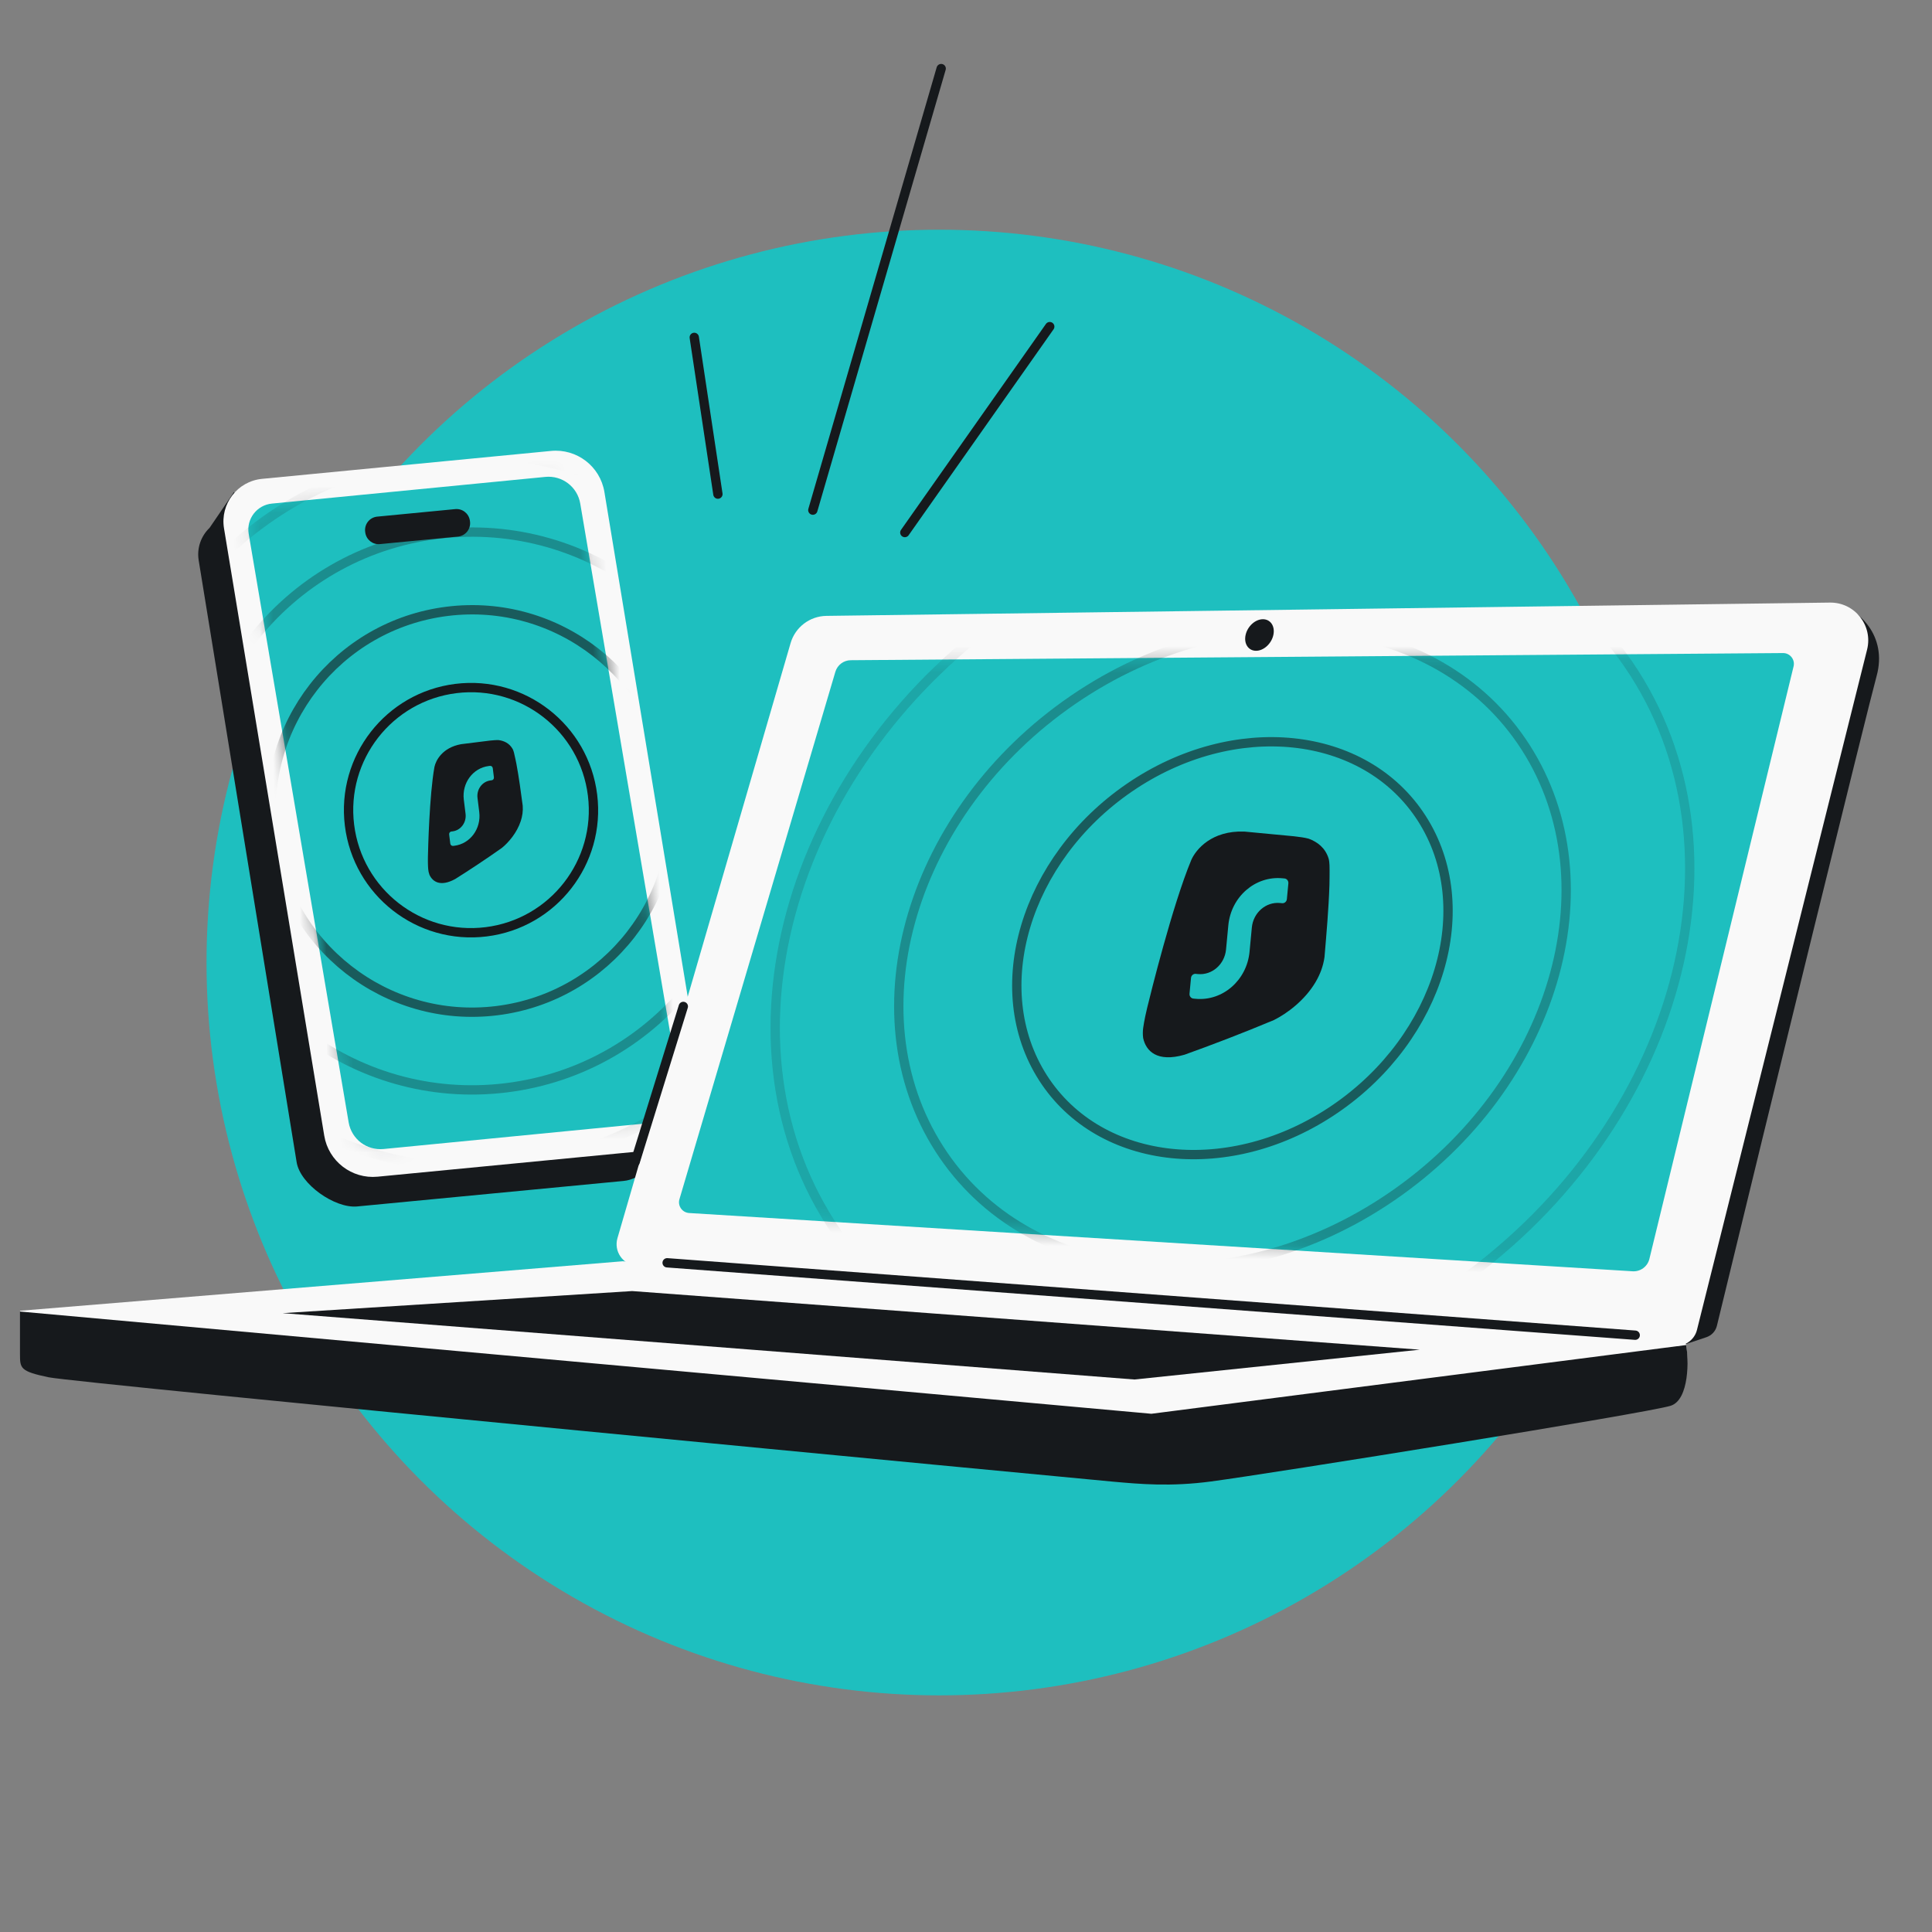
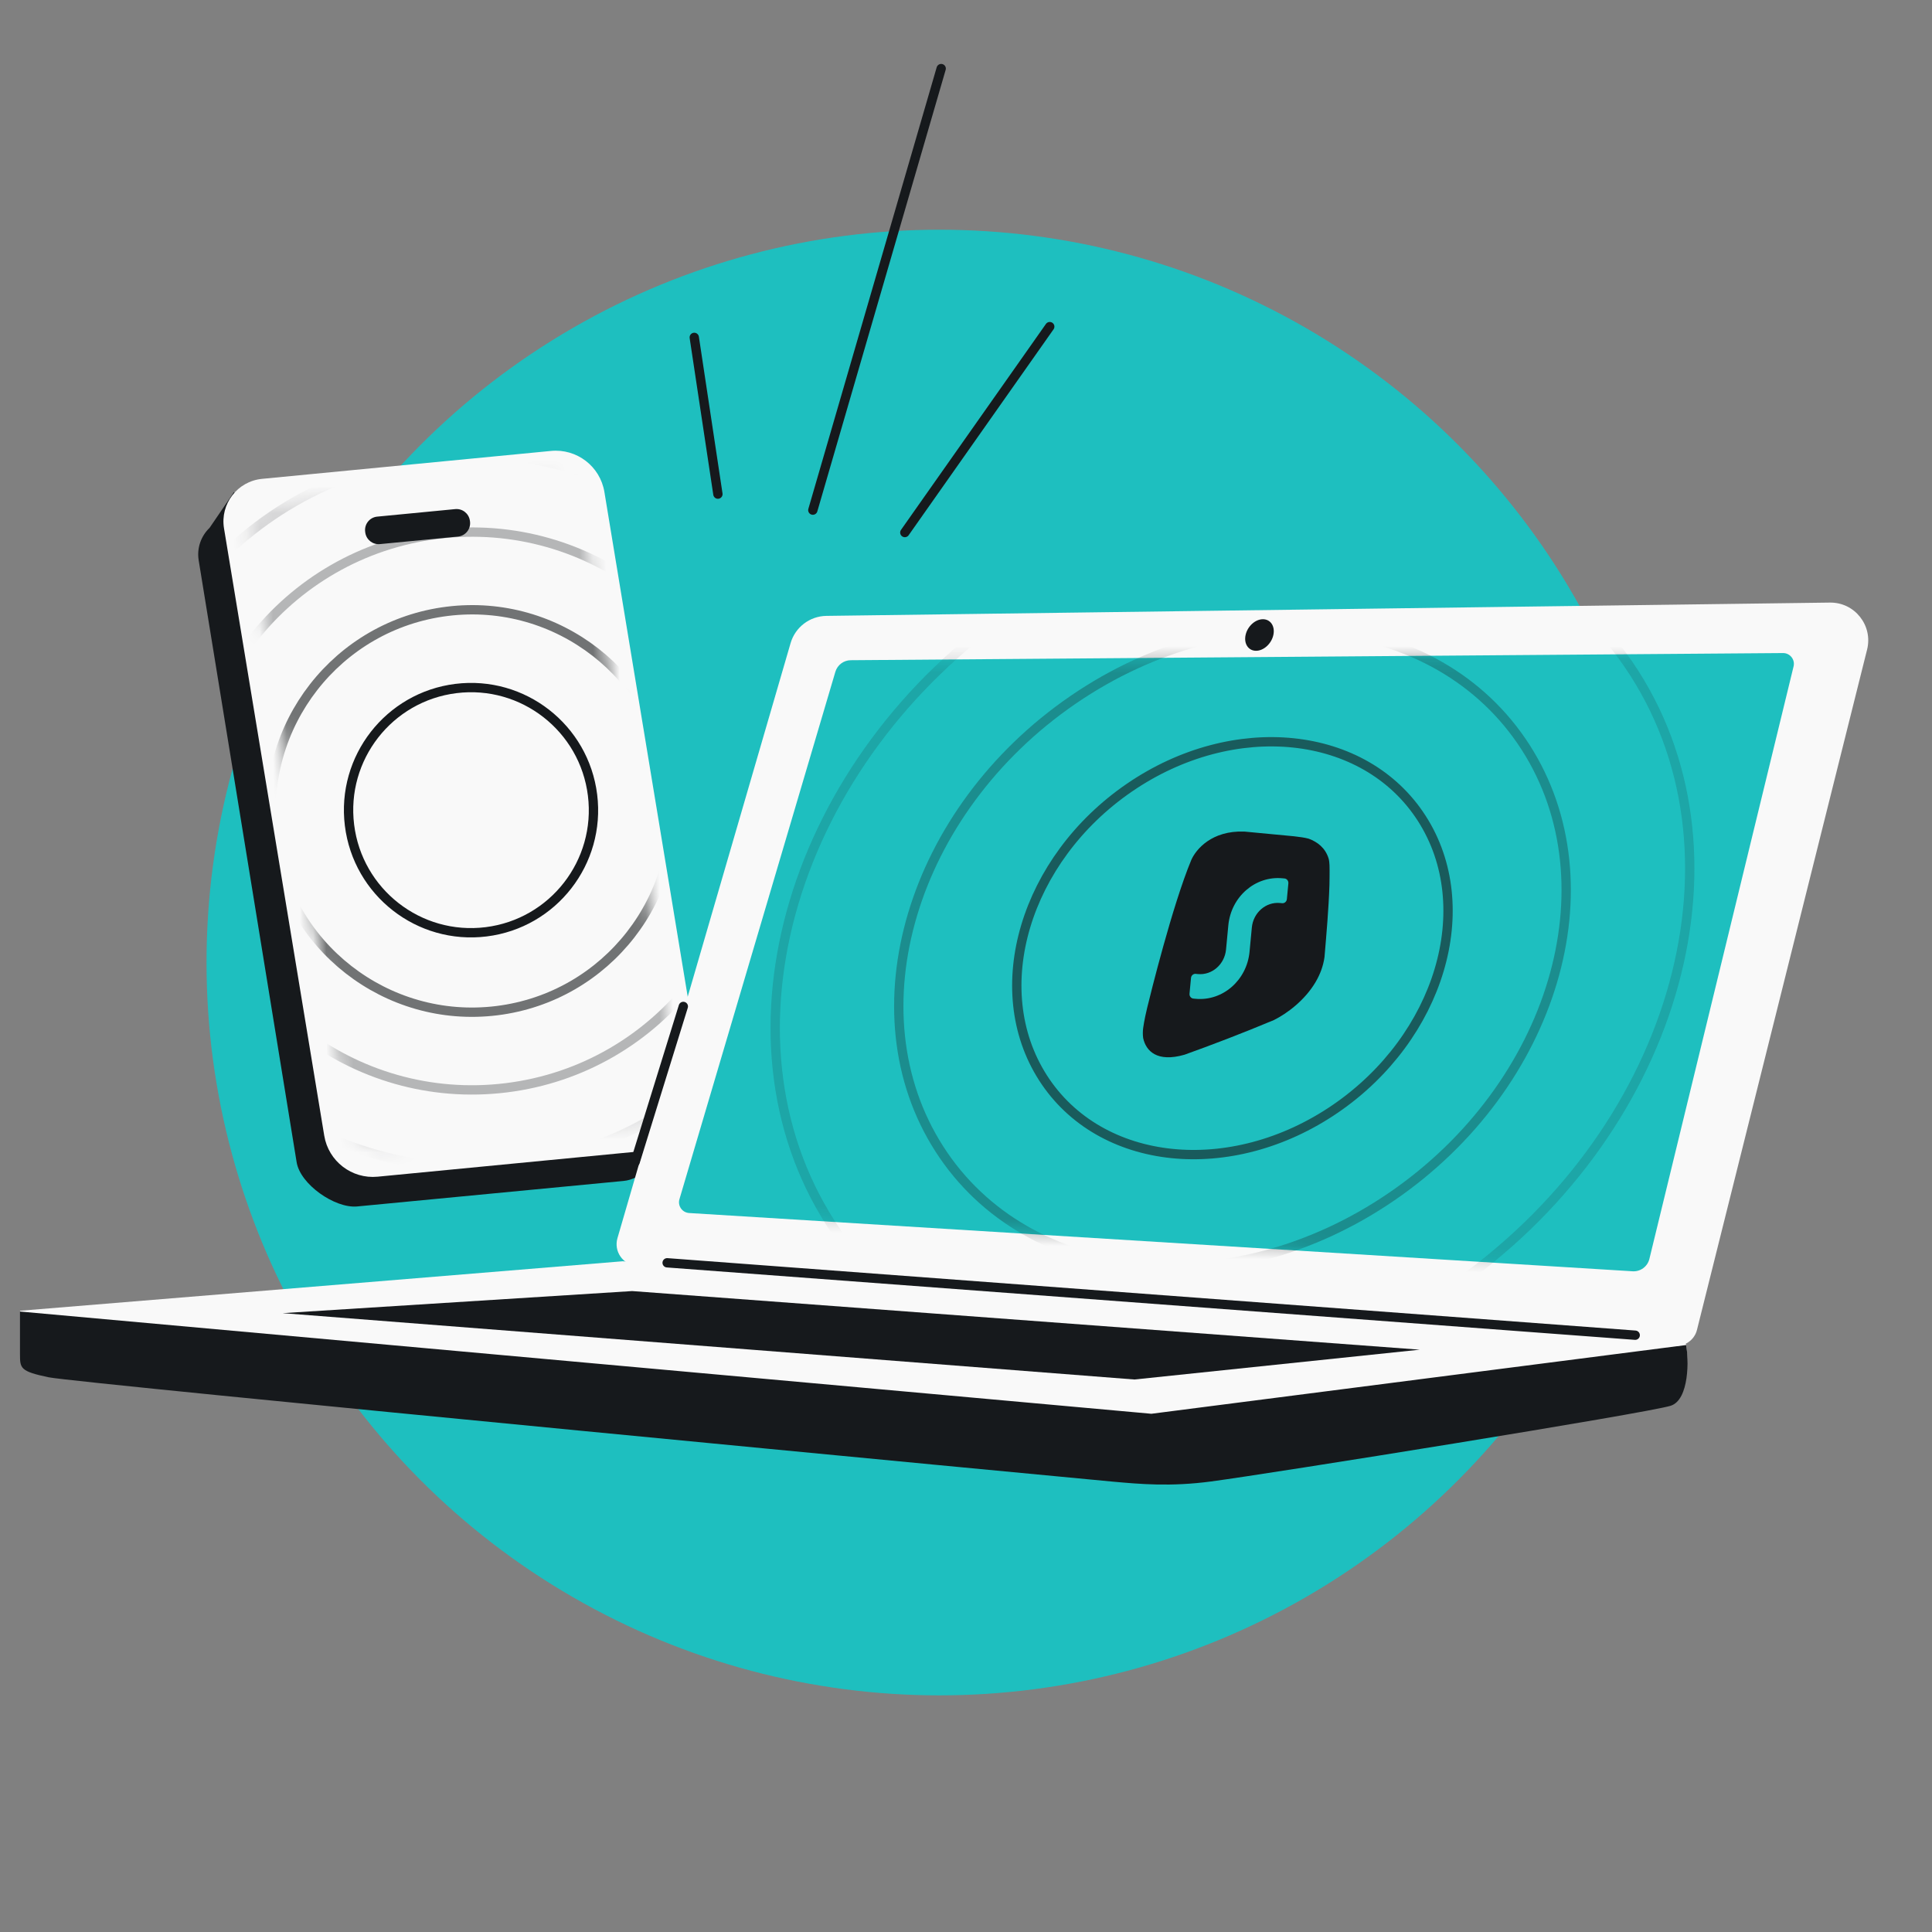
<svg xmlns="http://www.w3.org/2000/svg" width="145" height="145" viewBox="0 0 145 145" fill="none">
  <rect x="0" y="0" width="145" height="145" fill="#808080" stroke="none" />
  <g clip-path="url(#clip0_6503_4182)">
    <circle cx="55" cy="55" r="55" transform="matrix(-1 0 0 1 125.5 17.24)" fill="#1EBFBF" />
    <path fill-rule="evenodd" clip-rule="evenodd" d="M15.728 39.617C15.098 40.221 14.761 41.116 14.911 42.05L22.263 87.224C22.528 88.879 25.13 90.7 26.799 90.547L46.803 88.632C47.45 88.573 48.048 88.227 48.456 87.882L52.374 84.638L49.192 84.91L41.914 39.598C41.648 37.943 40.146 36.777 38.477 36.93L18.984 38.524L17.561 36.93L15.728 39.617Z" fill="#16191C" />
    <path d="M16.812 39.652C16.51 37.822 17.82 36.118 19.667 35.939L41.356 33.843C43.293 33.656 45.044 35.003 45.361 36.923L52.885 82.504C53.187 84.335 51.876 86.039 50.03 86.218L28.341 88.313C26.403 88.501 24.652 87.154 24.335 85.234L16.812 39.652Z" fill="#F9F9F9" />
-     <path d="M18.666 40.072C18.475 38.952 19.275 37.906 20.406 37.795L40.932 35.792C42.194 35.669 43.336 36.542 43.548 37.792L51.05 81.956C51.24 83.076 50.44 84.122 49.309 84.233L28.784 86.236C27.522 86.359 26.38 85.486 26.167 84.236L18.666 40.072Z" fill="#1EBFBF" />
    <mask id="mask0_6503_4182" style="mask-type:alpha" maskUnits="userSpaceOnUse" x="18" y="35" width="34" height="52">
      <path d="M18.666 40.072C18.476 38.952 19.276 37.906 20.407 37.795L40.932 35.792C42.194 35.669 43.336 36.542 43.549 37.792L51.05 81.956C51.241 83.076 50.441 84.122 49.31 84.233L28.784 86.236C27.522 86.359 26.38 85.486 26.168 84.236L18.666 40.072Z" fill="#1EBFBF" />
    </mask>
    <g mask="url(#mask0_6503_4182)">
-       <path d="M36.778 55.582C37.019 55.559 37.247 55.536 37.435 55.547C37.832 55.602 38.221 55.778 38.464 56.195C38.464 56.195 38.516 56.268 38.575 56.49C38.634 56.712 38.758 57.333 38.758 57.333C38.952 58.366 39.093 59.448 39.23 60.467C39.263 60.868 39.203 61.256 39.085 61.619C38.797 62.506 38.158 63.241 37.658 63.644C36.409 64.526 35.194 65.324 34.161 65.974C33.058 66.574 32.475 66.181 32.233 65.659C32.179 65.515 32.148 65.364 32.136 65.222C32.136 65.222 32.105 64.884 32.116 64.319C32.128 63.755 32.224 59.69 32.605 57.565C32.707 57.072 33.195 56.11 34.606 55.852L36.778 55.582Z" fill="#16191C" />
-       <path d="M36.772 57.48C36.875 57.467 36.97 57.545 36.983 57.653L37.069 58.341C37.082 58.45 37.009 58.548 36.906 58.561L36.813 58.573C36.194 58.65 35.757 59.24 35.838 59.892L35.969 60.948C36.124 62.197 35.287 63.329 34.1 63.476L34.007 63.487C33.904 63.5 33.809 63.423 33.795 63.314L33.71 62.626C33.697 62.517 33.77 62.419 33.873 62.406L33.966 62.395C34.585 62.318 35.022 61.727 34.941 61.076L34.81 60.019C34.655 58.77 35.492 57.639 36.679 57.491L36.772 57.48Z" fill="#1EBFBF" />
      <path opacity="0.3" d="M56.18 58.294C57.603 69.766 49.465 80.218 38.005 81.639C26.545 83.06 16.101 74.912 14.678 63.44C13.256 51.968 21.393 41.516 32.853 40.095C44.313 38.674 54.757 46.821 56.18 58.294Z" stroke="#16191C" stroke-width="0.7" />
      <path opacity="0.15" d="M61.961 57.576C63.78 72.244 53.376 85.607 38.724 87.424C24.071 89.241 10.718 78.824 8.899 64.156C7.08 49.488 17.485 36.125 32.137 34.308C46.789 32.491 60.142 42.908 61.961 57.576Z" stroke="#16191C" stroke-width="0.7" />
      <path opacity="0.6" d="M50.401 59.01C51.427 67.286 45.556 74.827 37.288 75.852C29.02 76.877 21.485 70.999 20.459 62.722C19.433 54.445 25.304 46.905 33.572 45.88C41.839 44.855 49.374 50.733 50.401 59.01Z" stroke="#16191C" stroke-width="0.7" />
      <path d="M44.471 59.673C45.097 64.716 41.52 69.309 36.483 69.934C31.447 70.558 26.856 66.978 26.231 61.935C25.606 56.892 29.183 52.299 34.219 51.674C39.256 51.05 43.846 54.63 44.471 59.673Z" stroke="#16191C" stroke-width="0.7" />
    </g>
    <path d="M27.409 39.931C27.322 39.358 27.734 38.829 28.311 38.774L34.167 38.209C34.702 38.158 35.183 38.533 35.264 39.064L35.272 39.114C35.358 39.688 34.946 40.217 34.369 40.272L28.512 40.836C27.978 40.888 27.497 40.513 27.416 39.982L27.409 39.931Z" fill="#16191C" />
    <path d="M1.5 98.375L46.731 94.66L126.521 100.819C126.727 101.806 126.783 103.891 125.36 104.336C123.581 104.892 90.717 108.599 86.198 109.642C84.244 110.093 82.195 110.497 80.374 110.163C78.554 109.83 8.028 101.113 5.916 100.668C3.804 100.224 3.683 100.526 3.683 99.466C3.683 98.233 1.5 98.805 1.5 98.375Z" fill="#F9F9F9" />
    <path d="M86.413 106.106L126.543 100.948C126.749 101.935 126.805 105.061 125.382 105.506C123.603 106.062 95.499 110.574 90.901 111.185C87.859 111.59 85.596 111.387 83.498 111.198L83.362 111.185C81.227 110.993 5.748 103.81 3.636 103.365C1.523 102.92 1.5 102.698 1.5 101.638V98.433L86.413 106.106Z" fill="#16191C" />
-     <path d="M128.06 100.362L126.52 100.875C129.669 82.123 136.318 45.087 137.73 45.336C139.494 45.647 141.674 47.723 140.844 50.733C140.189 53.108 132.679 83.697 128.856 99.504C128.757 99.912 128.458 100.229 128.06 100.362Z" fill="#16191C" />
    <path d="M47.444 96.897L106.556 101.296L85.141 103.534L21.213 98.554L47.444 96.897Z" fill="#16191C" />
    <path d="M127.36 99.812L140.129 48.752C140.581 46.946 139.2 45.2 137.338 45.225L62.023 46.223C60.775 46.24 59.684 47.07 59.335 48.269L46.341 92.926C46.053 93.915 46.747 94.918 47.774 94.997L125.837 101.002C126.557 101.002 127.186 100.511 127.36 99.812Z" fill="#F9F9F9" />
    <path d="M50.994 90L62.695 50.422C62.847 49.908 63.317 49.554 63.852 49.55L133.817 49.013C134.345 49.009 134.736 49.502 134.611 50.016L123.789 94.486C123.649 95.058 123.12 95.448 122.532 95.412L51.721 91.039C51.201 91.007 50.846 90.5 50.994 90Z" fill="#1EBFBF" />
    <mask id="mask1_6503_4182" style="mask-type:alpha" maskUnits="userSpaceOnUse" x="50" y="49" width="85" height="47">
-       <path d="M50.995 90L62.697 50.422C62.849 49.908 63.319 49.554 63.854 49.55L133.819 49.013C134.347 49.009 134.738 49.502 134.613 50.016L123.79 94.486C123.651 95.058 123.122 95.448 122.533 95.412L51.723 91.039C51.203 91.007 50.848 90.5 50.995 90Z" fill="#1EBFBF" />
+       <path d="M50.995 90L62.697 50.422C62.849 49.908 63.319 49.554 63.854 49.55L133.819 49.013L123.79 94.486C123.651 95.058 123.122 95.448 122.533 95.412L51.723 91.039C51.203 91.007 50.848 90.5 50.995 90Z" fill="#1EBFBF" />
    </mask>
    <g mask="url(#mask1_6503_4182)">
      <path d="M97.116 62.764C97.528 62.814 97.918 62.859 98.227 62.948C98.87 63.187 99.455 63.624 99.707 64.411C99.707 64.411 99.766 64.552 99.782 64.945C99.799 65.337 99.777 66.421 99.777 66.421C99.718 68.218 99.554 70.077 99.406 71.83C99.313 72.512 99.07 73.139 98.739 73.701C97.929 75.077 96.59 76.069 95.607 76.558C93.193 77.569 90.868 78.453 88.903 79.157C86.838 79.752 86.009 78.88 85.798 77.917C85.761 77.657 85.765 77.394 85.797 77.153C85.797 77.153 85.87 76.575 86.098 75.636C86.326 74.698 87.99 67.942 89.412 64.533C89.764 63.748 90.934 62.321 93.388 62.411L97.116 62.764Z" fill="#16191C" />
      <path d="M96.405 65.931C96.582 65.948 96.711 66.113 96.694 66.299L96.582 67.48C96.564 67.667 96.406 67.804 96.229 67.787L96.069 67.772C95.006 67.671 94.058 68.496 93.952 69.615L93.781 71.429C93.578 73.572 91.762 75.154 89.724 74.961L89.564 74.945C89.387 74.929 89.257 74.764 89.275 74.578L89.387 73.396C89.405 73.21 89.563 73.073 89.74 73.089L89.9 73.105C90.963 73.205 91.91 72.38 92.016 71.262L92.188 69.448C92.391 67.304 94.207 65.723 96.244 65.916L96.405 65.931Z" fill="#1EBFBF" />
      <path opacity="0.3" d="M80.54 52.521C92.666 44.212 107.882 45.773 114.499 56.086C121.117 66.4 116.586 81.49 104.46 89.799C92.334 98.107 77.118 96.546 70.501 86.233C63.883 75.92 68.414 60.829 80.54 52.521Z" stroke="#16191C" stroke-width="0.7" />
      <path opacity="0.15" d="M76.115 45.627C92.741 34.236 113.585 36.385 122.647 50.506C131.708 64.628 125.511 85.305 108.884 96.697C92.258 108.089 71.414 105.94 62.352 91.818C53.291 77.697 59.489 57.019 76.115 45.627Z" stroke="#16191C" stroke-width="0.7" />
      <path opacity="0.6" d="M84.764 59.114C92.59 53.751 102.426 54.751 106.708 61.425C110.99 68.098 108.053 77.85 100.227 83.212C92.401 88.574 82.565 87.575 78.283 80.901C74 74.227 76.938 64.476 84.764 59.114Z" stroke="#16191C" stroke-width="0.7" />
    </g>
    <path d="M50.07 94.775L122.725 100.209" stroke="#16191C" stroke-width="0.7" stroke-linecap="round" />
    <ellipse cx="1.042" cy="1.212" rx="1.042" ry="1.212" transform="matrix(1 0 -0.213 0.977 93.742 46.474)" fill="#16191C" />
    <path d="M47.671 87.197L51.284 75.535" stroke="#16191C" stroke-width="0.7" stroke-linecap="round" />
    <path d="M61.005 38.286L70.637 5.147M78.785 24.514L67.909 39.968M52.106 25.322L53.88 37.084" stroke="#16191C" stroke-width="0.7" stroke-linecap="round" />
  </g>
  <defs>
    <clipPath id="clip0_6503_4182">
      <rect width="144" height="144" fill="white" transform="translate(0.5 0.24)" />
    </clipPath>
  </defs>
</svg>